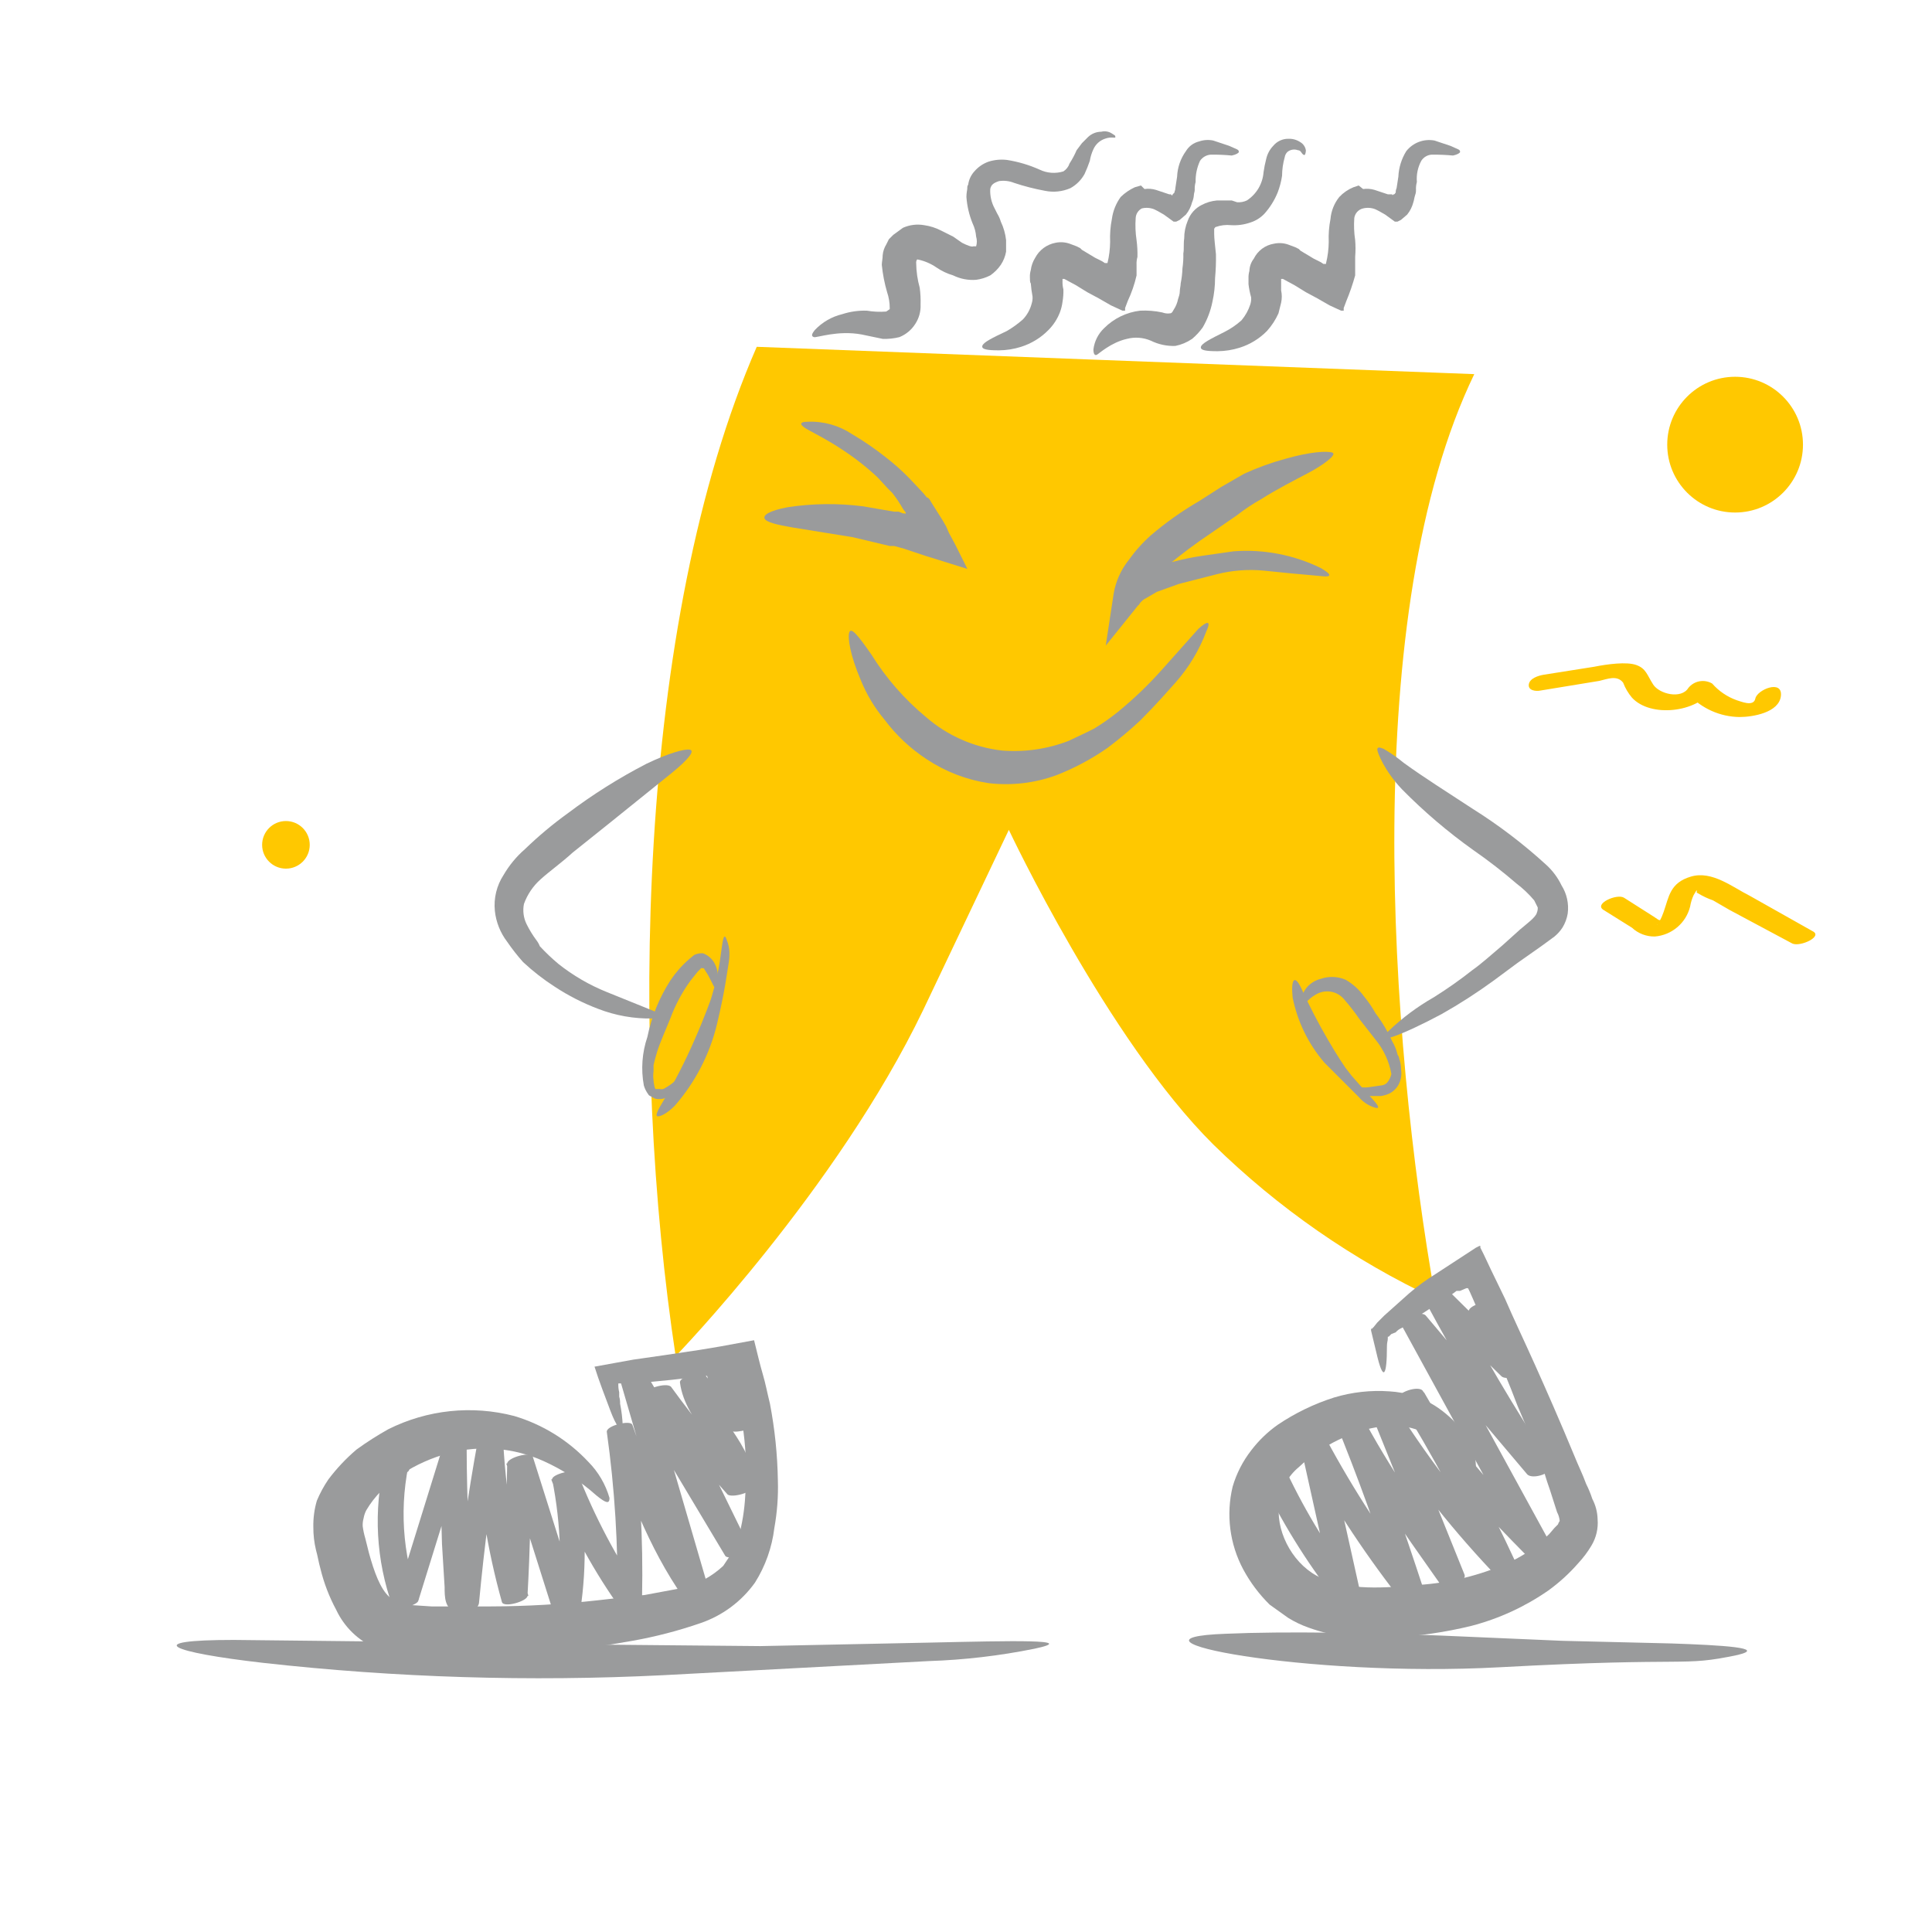
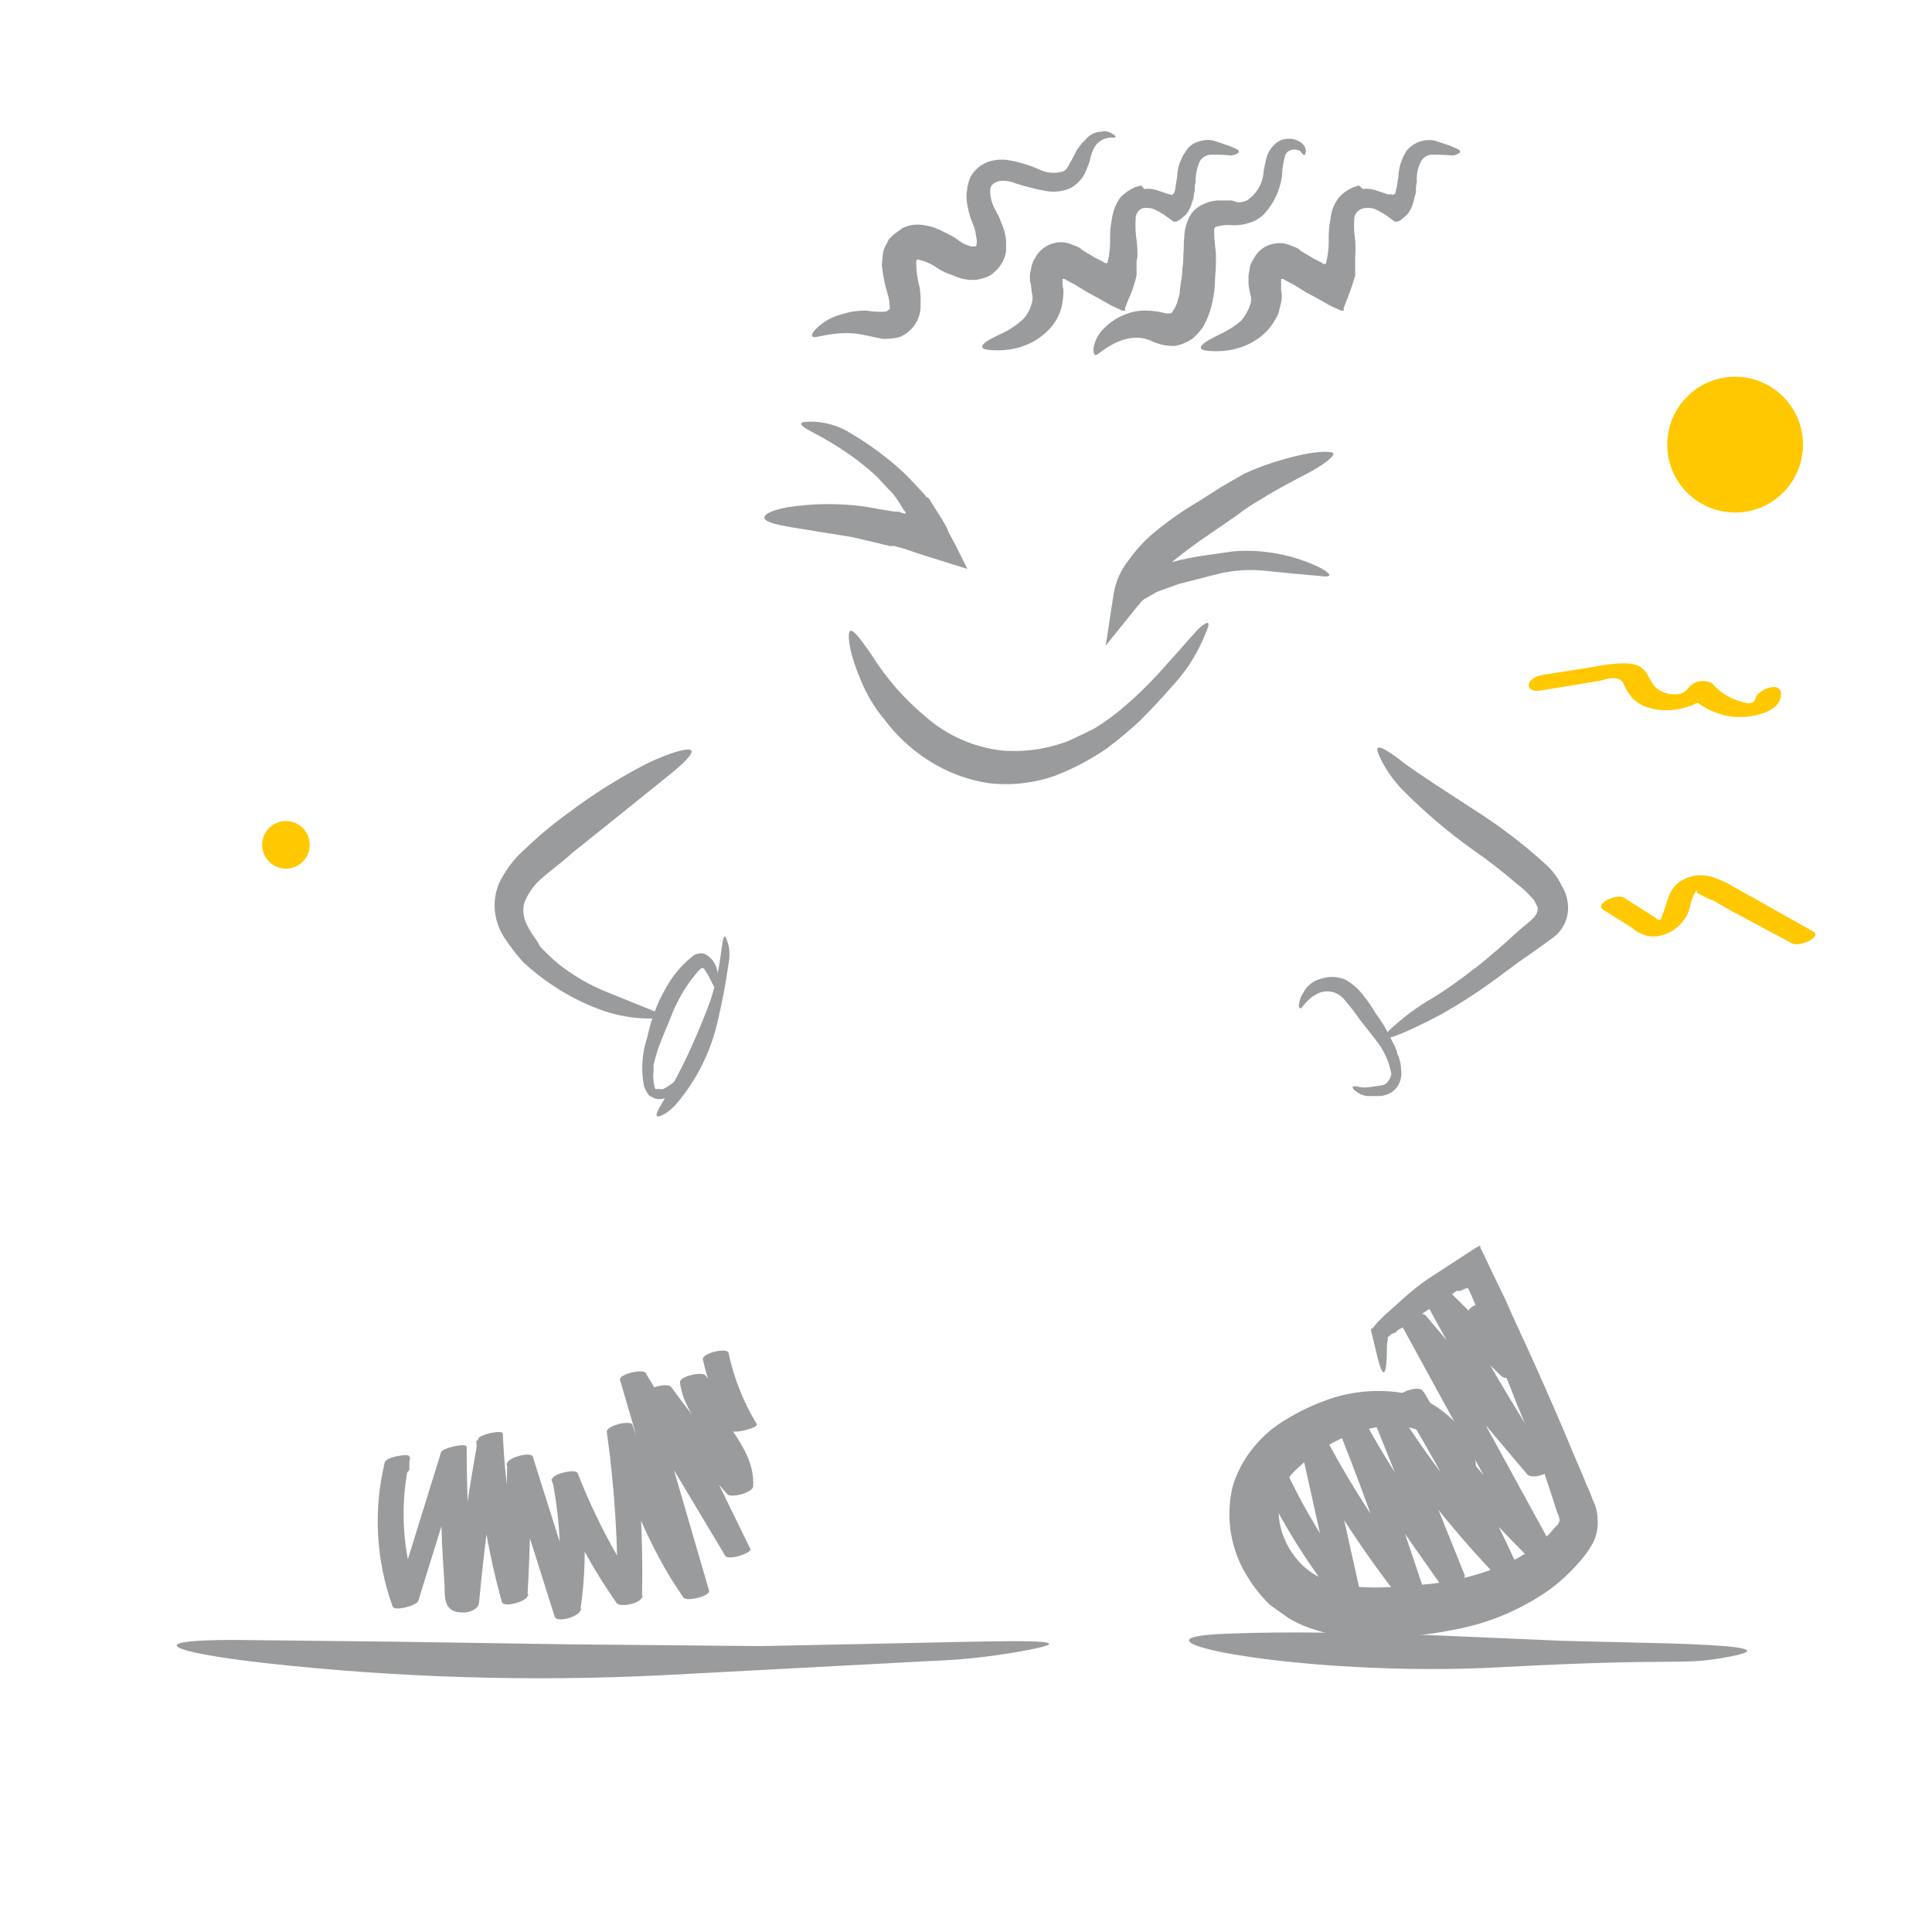
<svg xmlns="http://www.w3.org/2000/svg" width="120" height="120" viewBox="0 0 120 120" fill="none">
  <path d="M47.222 102.242L35.286 102.132L24.61 101.969L14.536 101.859C8.678 101.859 10.594 102.626 16.343 103.283C24.594 104.205 32.906 104.461 41.199 104.049L57.679 103.173C59.886 103.101 62.084 102.844 64.249 102.406C67.096 101.804 62.825 101.913 57.843 102.023L47.222 102.242Z" fill="#9A9B9C" />
  <path d="M97.043 101.914L89.432 101.585C85.107 101.421 79.906 101.311 76.128 101.476C68.627 101.749 81.055 104.213 93.155 103.556C105.255 102.899 104.324 103.556 107.938 102.79C109.744 102.352 107.007 102.187 103.831 102.078L97.043 101.914Z" fill="#9A9B9C" />
  <path d="M17.759 53.953C18.576 53.953 19.238 53.291 19.238 52.475C19.238 51.658 18.576 50.996 17.759 50.996C16.943 50.996 16.281 51.658 16.281 52.475C16.281 53.291 16.943 53.953 17.759 53.953Z" fill="#FFC800" />
  <path d="M107.77 31.834C110.098 31.834 111.986 29.946 111.986 27.618C111.986 25.29 110.098 23.402 107.77 23.402C105.442 23.402 103.555 25.29 103.555 27.618C103.555 29.946 105.442 31.834 107.77 31.834Z" fill="#FFC800" />
  <path d="M99.611 56.526L101.363 57.621C101.748 57.982 102.259 58.178 102.787 58.168C103.3 58.126 103.788 57.924 104.181 57.59C104.574 57.256 104.853 56.807 104.977 56.307C105.017 56.061 105.091 55.821 105.196 55.595L105.36 55.321H105.415C105.36 55.431 105.36 55.431 105.469 55.486C105.763 55.664 106.075 55.811 106.4 55.924L107.44 56.526L111.328 58.606C111.82 58.825 113.244 58.168 112.587 57.84L108.7 55.65C107.605 55.102 106.345 54.062 105.031 54.445C103.717 54.829 103.663 55.705 103.334 56.635C103.006 57.566 102.951 57.128 102.951 57.347C102.951 57.566 102.896 57.402 103.006 57.292C103.115 57.183 103.225 57.183 103.006 57.128L102.677 56.909L100.87 55.759C100.432 55.486 98.954 56.143 99.611 56.526Z" fill="#FFC800" />
  <path d="M95.669 42.893L99.337 42.291C99.83 42.181 100.432 41.908 100.816 42.401C100.945 42.739 101.13 43.054 101.363 43.331C102.513 44.59 105.415 44.262 106.345 42.839L104.867 43.112C105.271 43.554 105.761 43.908 106.308 44.153C106.854 44.398 107.444 44.528 108.043 44.536C108.864 44.536 110.506 44.262 110.616 43.222C110.725 42.181 109.138 42.839 109.028 43.386C108.919 43.934 108.097 43.55 107.878 43.495C107.287 43.286 106.759 42.928 106.345 42.455C106.107 42.316 105.827 42.267 105.555 42.317C105.284 42.367 105.04 42.514 104.867 42.729C104.429 43.441 103.06 43.112 102.677 42.51C102.294 41.908 102.239 41.525 101.637 41.306C101.035 41.087 99.83 41.251 99.008 41.415L95.888 41.908C95.56 41.962 95.012 42.127 94.957 42.51C94.903 42.893 95.395 42.948 95.669 42.893Z" fill="#FFC800" />
-   <path d="M47.003 21.541C39.502 38.732 39.119 65.505 41.966 84.23C41.966 84.23 51.985 73.882 57.35 62.713L62.661 51.544C62.661 51.544 68.793 64.574 75.364 71.09C79.391 75.035 84.056 78.274 89.16 80.671C86.258 64.301 84.452 37.966 91.57 23.238L47.003 21.541Z" fill="#FFC800" />
-   <path d="M45.468 96.384C45.461 96.469 45.422 96.546 45.359 96.603L44.921 97.26C44.21 97.922 43.344 98.392 42.402 98.629L40.048 99.067L37.146 99.395C34.928 99.643 32.699 99.771 30.467 99.778H26.799L25.156 99.669C24.785 99.608 24.442 99.436 24.171 99.176C23.623 98.683 23.24 97.643 22.911 96.439L22.692 95.562C22.617 95.312 22.562 95.055 22.528 94.796C22.52 94.63 22.538 94.463 22.583 94.303C22.613 94.132 22.668 93.966 22.747 93.811C23.005 93.371 23.317 92.966 23.678 92.606C24.073 92.23 24.493 91.883 24.937 91.566C25.846 90.973 26.844 90.53 27.894 90.252C29.846 89.746 31.912 89.919 33.752 90.745C34.95 91.284 36.058 92.004 37.037 92.88C37.639 93.373 37.858 93.427 37.858 93.044C37.615 92.198 37.163 91.425 36.544 90.799C35.291 89.459 33.703 88.477 31.945 87.952C29.322 87.267 26.54 87.558 24.116 88.773C23.435 89.154 22.776 89.575 22.145 90.033C21.494 90.586 20.906 91.211 20.393 91.894C20.112 92.308 19.874 92.748 19.681 93.208C19.524 93.742 19.451 94.295 19.462 94.851C19.459 95.33 19.515 95.808 19.626 96.274C19.736 96.657 19.791 97.041 19.9 97.424C20.117 98.321 20.448 99.185 20.886 99.997C21.379 101.046 22.235 101.882 23.295 102.351C24.245 102.762 25.271 102.968 26.306 102.954H28.879C32.368 102.879 35.846 102.531 39.282 101.914C40.713 101.659 42.123 101.293 43.497 100.819C44.864 100.355 46.052 99.474 46.892 98.3C47.54 97.272 47.951 96.112 48.096 94.906C48.272 93.93 48.346 92.939 48.315 91.949C48.289 90.35 48.124 88.757 47.823 87.186C47.658 86.529 47.549 85.927 47.385 85.379C47.22 84.832 47.001 83.901 46.837 83.244L44.757 83.627L43.443 83.846L41.253 84.174L39.336 84.449L38.132 84.667L36.927 84.886C37.201 85.762 37.584 86.748 37.913 87.624C38.241 88.5 38.625 89.102 38.679 88.555C38.66 88.095 38.605 87.637 38.515 87.186C38.521 87.038 38.502 86.89 38.46 86.748V86.474C38.415 86.296 38.397 86.111 38.406 85.927H39.446L41.691 85.707L44.1 85.434L45.195 85.324H45.523C45.641 85.757 45.732 86.195 45.797 86.639C45.961 87.405 46.071 88.171 46.18 88.938C46.35 90.245 46.386 91.565 46.29 92.88C46.243 93.788 46.096 94.687 45.852 95.562C45.746 95.846 45.618 96.121 45.468 96.384Z" fill="#9A9B9C" />
  <path d="M95.89 91.347C95.89 91.347 96 91.785 96.273 92.552L96.711 93.92C96.802 94.09 96.858 94.276 96.876 94.468C96.828 94.535 96.792 94.609 96.766 94.686L96.547 94.906L96.219 95.289L95.452 96.001C94.813 96.49 94.114 96.894 93.372 97.205C91.581 97.954 89.671 98.38 87.732 98.465C85.597 98.684 83.352 98.738 81.765 97.862C80.177 96.986 79.191 94.961 79.465 93.318C79.573 92.461 80.004 91.678 80.67 91.128C81.4 90.44 82.23 89.868 83.133 89.43C84.94 88.555 86.802 88.281 88.225 88.883C88.857 89.117 89.449 89.45 89.977 89.868C90.333 90.169 90.663 90.499 90.963 90.854C91.401 91.347 91.62 91.457 91.674 91.073C91.648 90.246 91.339 89.454 90.798 88.829C90.323 88.225 89.749 87.707 89.101 87.296C88.257 86.778 87.297 86.477 86.309 86.42C85.145 86.336 83.976 86.466 82.86 86.802C81.617 87.198 80.437 87.77 79.356 88.5C78.731 88.942 78.176 89.478 77.713 90.088C77.192 90.757 76.802 91.519 76.563 92.333C76.143 94.07 76.377 95.902 77.22 97.479C77.655 98.287 78.209 99.025 78.863 99.669L80.013 100.49C80.41 100.735 80.832 100.937 81.272 101.093C82.936 101.69 84.716 101.897 86.473 101.695C88.135 101.619 89.785 101.381 91.401 100.983C93.105 100.538 94.717 99.797 96.164 98.793C96.847 98.3 97.472 97.73 98.025 97.096C98.338 96.761 98.613 96.395 98.847 96.001C99.144 95.507 99.278 94.933 99.23 94.358C99.219 93.918 99.106 93.488 98.901 93.099C98.797 92.78 98.669 92.468 98.518 92.168C98.299 91.566 98.025 91.019 97.806 90.471C96.876 88.226 96.054 86.365 95.343 84.777C94.631 83.189 93.974 81.821 93.481 80.671L92.605 78.864L92.167 77.933L91.948 77.495V77.385H91.893L91.674 77.495L89.156 79.138C88.577 79.495 88.028 79.897 87.513 80.342L85.98 81.711L85.542 82.149L85.323 82.422L85.214 82.532H85.159V82.641L85.488 84.011C85.926 85.927 86.145 85.434 86.145 83.627C86.145 83.354 86.199 83.299 86.199 83.135V83.025H86.254L86.418 82.861L86.692 82.751C86.796 82.63 86.927 82.537 87.075 82.478L87.897 81.875L89.758 80.671L90.251 80.342L90.47 80.178H90.689L91.072 80.013H91.182L91.291 80.233L91.51 80.726L92.496 83.025C93.153 84.558 93.755 85.982 94.248 87.296C95.233 89.595 95.89 91.347 95.89 91.347Z" fill="#9A9B9C" />
  <path d="M55.433 30.629C55.677 30.941 55.896 31.27 56.09 31.615L56.255 31.834C56.255 31.889 56.255 31.943 56.2 31.889H56.09L55.816 31.779H55.543L54.886 31.67L53.627 31.451C52.062 31.248 50.477 31.266 48.918 31.505C47.768 31.724 47.385 31.998 47.495 32.217C47.604 32.436 48.261 32.6 49.246 32.765L52.969 33.367L55.269 33.914H55.543L56.145 34.079L57.459 34.517L60.087 35.338L59.923 35.009L59.704 34.571L59.321 33.805L58.937 33.093L58.773 32.71L58.554 32.327L57.897 31.286L57.733 31.013L57.623 30.903H57.569L57.349 30.629L56.474 29.699C56.012 29.227 55.518 28.788 54.995 28.385C54.335 27.863 53.64 27.387 52.915 26.961C52.106 26.423 51.148 26.155 50.177 26.195C49.575 26.195 49.684 26.414 50.177 26.687C50.67 26.961 51.437 27.344 52.258 27.892C53.056 28.408 53.808 28.994 54.502 29.644L55.16 30.356L55.433 30.629Z" fill="#9A9B9C" />
  <path d="M72.841 34.9L71.91 35.119L70.815 35.447L70.103 35.831C69.758 35.993 69.457 36.238 69.228 36.542L70.924 37.254C71.057 36.928 71.222 36.616 71.418 36.323C71.715 35.932 72.044 35.565 72.403 35.228C73.312 34.464 74.262 33.752 75.25 33.093L76.837 31.998C77.304 31.632 77.799 31.303 78.316 31.013C79.356 30.356 80.341 29.863 81.272 29.37C82.203 28.877 83.079 28.22 82.75 28.111C82.422 28.001 81.382 28.056 79.849 28.494C78.967 28.733 78.106 29.044 77.275 29.425L75.852 30.246L74.484 31.122C73.417 31.741 72.409 32.456 71.472 33.257C70.96 33.715 70.501 34.23 70.103 34.79C69.621 35.394 69.301 36.109 69.172 36.871L68.68 40.101L70.705 37.583C70.72 37.583 70.734 37.577 70.744 37.567C70.754 37.556 70.76 37.542 70.76 37.528C70.867 37.361 71.019 37.228 71.198 37.145L71.856 36.761L73.224 36.269L75.579 35.666C76.543 35.422 77.544 35.347 78.535 35.447L80.177 35.612L81.984 35.776C82.805 35.885 82.696 35.666 82.039 35.283C80.357 34.46 78.486 34.101 76.618 34.243L74.703 34.517C74.075 34.608 73.453 34.736 72.841 34.9Z" fill="#9A9B9C" />
  <path d="M67.971 45.247L67.533 45.467L66.382 46.014C65.059 46.526 63.636 46.732 62.221 46.616C60.478 46.413 58.837 45.688 57.513 44.536C56.179 43.432 55.033 42.119 54.119 40.648C53.243 39.389 52.859 38.951 52.75 39.28C52.641 39.608 52.805 40.703 53.462 42.236C53.822 43.13 54.321 43.961 54.94 44.7C55.665 45.669 56.555 46.502 57.568 47.164C58.723 47.929 60.031 48.434 61.401 48.642C62.825 48.811 64.269 48.642 65.616 48.149C66.738 47.71 67.804 47.141 68.792 46.452C69.496 45.922 70.173 45.355 70.818 44.755C71.858 43.714 72.514 42.948 73.008 42.4C73.835 41.467 74.484 40.391 74.924 39.225C75.252 38.513 74.979 38.568 74.431 39.061L72.186 41.579C71.344 42.526 70.429 43.404 69.448 44.207C68.979 44.586 68.486 44.934 67.971 45.247Z" fill="#9A9B9C" />
  <path d="M60.136 11.467C60.092 11.531 60.073 11.609 60.081 11.686C60.081 11.795 60.026 11.96 60.026 12.233C60.066 12.797 60.196 13.352 60.41 13.876C60.533 14.134 60.607 14.412 60.629 14.697C60.688 14.893 60.688 15.103 60.629 15.299H60.464C60.355 15.354 60.081 15.245 59.753 15.08L59.205 14.697L58.439 14.314C58.113 14.147 57.761 14.036 57.398 13.985C56.954 13.907 56.496 13.964 56.084 14.149L55.482 14.588L55.208 14.861L55.044 15.19C54.922 15.389 54.847 15.614 54.825 15.847C54.825 16.066 54.77 16.285 54.77 16.449C54.827 17.024 54.937 17.592 55.099 18.146C55.207 18.464 55.263 18.797 55.263 19.132C55.263 19.241 55.263 19.186 55.208 19.241L55.044 19.351C54.642 19.383 54.237 19.364 53.84 19.296C53.32 19.28 52.801 19.354 52.307 19.515C51.657 19.672 51.068 20.015 50.609 20.5C50.39 20.774 50.39 20.884 50.555 20.939C50.719 20.993 52.033 20.5 53.511 20.774L54.825 21.048C55.175 21.061 55.526 21.024 55.865 20.939C56.272 20.775 56.617 20.488 56.851 20.117C57.084 19.76 57.199 19.339 57.179 18.913C57.19 18.565 57.172 18.217 57.125 17.872C56.986 17.373 56.912 16.858 56.906 16.34C56.897 16.262 56.917 16.185 56.96 16.12H57.015C57.427 16.207 57.818 16.374 58.165 16.613C58.483 16.831 58.834 16.997 59.205 17.106C59.646 17.323 60.138 17.418 60.629 17.38C60.934 17.34 61.23 17.247 61.505 17.106C61.763 16.93 61.985 16.707 62.162 16.449C62.327 16.201 62.439 15.921 62.49 15.628V14.916C62.446 14.517 62.335 14.128 62.162 13.766C62.111 13.593 62.038 13.427 61.943 13.274L61.778 12.945C61.579 12.576 61.484 12.159 61.505 11.741C61.559 11.467 61.724 11.357 62.052 11.248C62.367 11.202 62.688 11.239 62.983 11.357C63.609 11.566 64.25 11.731 64.899 11.85C65.433 11.961 65.987 11.904 66.487 11.686C66.856 11.482 67.159 11.178 67.363 10.81C67.487 10.542 67.596 10.268 67.691 9.989C67.731 9.742 67.805 9.503 67.91 9.277C67.977 9.124 68.075 8.987 68.197 8.874C68.32 8.761 68.465 8.674 68.622 8.62C69.06 8.456 69.279 8.62 69.279 8.51C69.279 8.401 69.224 8.401 69.06 8.291C68.965 8.228 68.856 8.186 68.743 8.167C68.63 8.148 68.514 8.153 68.403 8.182C68.097 8.183 67.804 8.301 67.582 8.51L67.199 8.894L67.034 9.113L66.87 9.332C66.748 9.617 66.6 9.892 66.432 10.153C66.365 10.356 66.23 10.53 66.049 10.646C65.56 10.797 65.032 10.758 64.571 10.536C63.925 10.246 63.244 10.043 62.545 9.934C62.158 9.888 61.766 9.925 61.395 10.043C61.056 10.165 60.754 10.372 60.519 10.646C60.311 10.874 60.178 11.161 60.136 11.467Z" fill="#9A9B9C" />
  <path d="M84.391 11.521L84.063 11.631C83.731 11.767 83.433 11.972 83.187 12.233C82.872 12.625 82.681 13.101 82.639 13.602C82.547 14.07 82.509 14.548 82.53 15.025C82.526 15.468 82.47 15.909 82.365 16.34C82.365 16.394 82.365 16.394 82.311 16.394H82.201L82.037 16.285L81.599 16.066L80.778 15.573L80.668 15.463L80.449 15.354L80.011 15.19C79.73 15.092 79.427 15.073 79.135 15.135C78.866 15.178 78.611 15.284 78.392 15.446C78.173 15.608 77.996 15.821 77.876 16.066C77.706 16.286 77.61 16.554 77.602 16.832C77.561 16.974 77.542 17.122 77.547 17.27V17.654C77.58 17.931 77.635 18.206 77.712 18.475C77.721 18.623 77.702 18.771 77.657 18.913C77.54 19.273 77.354 19.608 77.109 19.898C76.794 20.179 76.445 20.418 76.069 20.61C75.193 21.048 74.646 21.322 74.591 21.541C74.536 21.76 74.919 21.814 75.631 21.814C76.096 21.81 76.557 21.736 77 21.596C77.643 21.393 78.225 21.036 78.697 20.555C78.99 20.229 79.23 19.86 79.409 19.46L79.573 18.803C79.628 18.551 79.628 18.289 79.573 18.037V17.325H79.683L80.394 17.708L81.106 18.146L81.818 18.529L82.584 18.968L83.296 19.296H83.46V19.132L83.625 18.694C83.84 18.176 84.023 17.646 84.172 17.106V15.956C84.2 15.61 84.2 15.262 84.172 14.916C84.103 14.463 84.084 14.004 84.117 13.547C84.136 13.403 84.199 13.268 84.297 13.16C84.395 13.052 84.523 12.977 84.665 12.945C84.92 12.883 85.188 12.902 85.431 13L85.65 13.109L86.034 13.328L86.636 13.766H86.8L87.019 13.657L87.402 13.328C87.584 13.103 87.714 12.842 87.786 12.562C87.84 12.398 87.84 12.288 87.895 12.124C87.95 11.96 87.95 11.905 87.95 11.795C87.941 11.629 87.96 11.463 88.005 11.303C87.966 10.847 88.062 10.391 88.278 9.988C88.349 9.876 88.446 9.783 88.56 9.716C88.674 9.649 88.803 9.611 88.935 9.605C89.374 9.601 89.813 9.62 90.249 9.66C90.523 9.605 90.687 9.496 90.687 9.441C90.687 9.386 90.687 9.331 90.578 9.277L90.085 9.058L89.1 8.729C88.776 8.668 88.441 8.697 88.132 8.813C87.823 8.929 87.552 9.127 87.348 9.386C87.05 9.864 86.88 10.411 86.855 10.974L86.745 11.686C86.706 11.771 86.687 11.865 86.691 11.96C86.636 12.014 86.636 12.069 86.581 12.069C86.526 12.069 86.472 12.178 86.472 12.069H86.198L85.377 11.795C85.146 11.727 84.903 11.708 84.665 11.741L84.391 11.521Z" fill="#9A9B9C" />
  <path d="M70.868 11.521L70.485 11.631C70.161 11.78 69.864 11.984 69.609 12.233C69.316 12.637 69.127 13.107 69.061 13.602C68.968 14.07 68.932 14.548 68.952 15.025C68.947 15.468 68.893 15.909 68.787 16.34H68.623L68.459 16.23L68.021 16.011L67.2 15.518L67.09 15.409L66.871 15.299L66.433 15.135C66.151 15.038 65.848 15.019 65.557 15.08C65.291 15.131 65.04 15.241 64.821 15.402C64.603 15.563 64.425 15.771 64.298 16.011C64.151 16.243 64.058 16.505 64.024 16.777C63.982 16.92 63.964 17.067 63.969 17.215C63.969 17.38 63.969 17.544 64.024 17.599C64.045 17.874 64.082 18.148 64.133 18.42C64.142 18.568 64.124 18.717 64.079 18.858C63.983 19.228 63.795 19.567 63.531 19.843C63.226 20.111 62.896 20.349 62.546 20.555C61.615 20.993 61.068 21.267 61.013 21.486C60.958 21.705 61.341 21.76 62.053 21.76C62.518 21.756 62.979 21.682 63.422 21.541C64.064 21.338 64.647 20.981 65.119 20.5C65.43 20.189 65.672 19.816 65.831 19.405C65.911 19.194 65.966 18.973 65.995 18.748C66.038 18.495 66.057 18.239 66.05 17.982C66.004 17.803 65.986 17.619 65.995 17.434V17.325H66.105L66.816 17.708L67.528 18.146L68.24 18.529L69.006 18.968L69.718 19.296H69.882V19.132L70.047 18.694C70.286 18.186 70.47 17.654 70.594 17.106V16.449C70.585 16.283 70.604 16.116 70.649 15.956C70.658 15.609 70.639 15.261 70.594 14.916C70.525 14.463 70.506 14.004 70.539 13.547C70.544 13.422 70.583 13.3 70.65 13.195C70.717 13.089 70.811 13.003 70.922 12.945C71.177 12.883 71.446 12.902 71.689 13L71.908 13.109L72.291 13.328L72.894 13.766H73.058L73.277 13.657L73.66 13.328C73.841 13.103 73.972 12.842 74.043 12.562C74.105 12.423 74.142 12.275 74.153 12.124C74.153 12.014 74.207 11.905 74.207 11.795C74.199 11.629 74.217 11.463 74.262 11.303C74.251 10.849 74.346 10.4 74.536 9.989C74.609 9.879 74.707 9.788 74.821 9.722C74.935 9.656 75.062 9.616 75.193 9.605C75.632 9.6 76.071 9.619 76.507 9.66C76.781 9.605 76.945 9.496 76.945 9.441C76.945 9.386 76.945 9.332 76.836 9.277L76.343 9.058L75.357 8.729C75.066 8.668 74.763 8.687 74.481 8.784C74.311 8.825 74.151 8.899 74.01 9.002C73.869 9.106 73.75 9.236 73.66 9.386C73.325 9.85 73.135 10.402 73.112 10.974L73.003 11.686C73.003 11.85 72.948 11.85 72.948 11.96L72.839 12.069C72.839 12.124 72.784 12.178 72.729 12.069H72.62L71.799 11.795C71.568 11.725 71.325 11.706 71.087 11.741L70.868 11.521Z" fill="#9A9B9C" />
  <path d="M76.51 12.452H75.579C75.254 12.481 74.938 12.574 74.648 12.726C74.239 12.928 73.925 13.281 73.772 13.711C73.627 14.058 73.552 14.43 73.553 14.806C73.499 15.19 73.553 15.463 73.499 15.737C73.508 16.048 73.489 16.36 73.444 16.668C73.435 16.981 73.398 17.292 73.335 17.599C73.335 17.763 73.28 17.927 73.28 18.091C73.28 18.256 73.225 18.42 73.17 18.584C73.123 18.819 73.03 19.042 72.897 19.241C72.787 19.46 72.732 19.46 72.677 19.46C72.623 19.46 72.513 19.515 72.185 19.405C71.736 19.31 71.275 19.273 70.816 19.296C69.966 19.396 69.174 19.782 68.571 20.391C68.207 20.74 67.975 21.204 67.914 21.705C67.914 22.033 68.024 22.088 68.133 22.033C68.243 21.979 69.009 21.267 69.995 21.048C70.486 20.92 71.006 20.959 71.473 21.157C71.948 21.393 72.476 21.506 73.006 21.486C73.378 21.411 73.732 21.262 74.046 21.048C74.294 20.839 74.515 20.6 74.703 20.336C74.99 19.843 75.193 19.307 75.305 18.748C75.414 18.263 75.469 17.767 75.47 17.27C75.516 16.779 75.534 16.285 75.525 15.792C75.47 15.244 75.415 14.806 75.415 14.533V14.204C75.47 14.149 75.47 14.095 75.525 14.095C75.823 13.99 76.141 13.952 76.455 13.985C76.864 14.011 77.273 13.956 77.66 13.821C77.994 13.717 78.296 13.528 78.536 13.273C78.883 12.886 79.16 12.441 79.357 11.959C79.486 11.624 79.578 11.275 79.631 10.919C79.634 10.53 79.689 10.143 79.795 9.769C79.814 9.645 79.871 9.531 79.959 9.441C80.049 9.366 80.157 9.316 80.273 9.297C80.389 9.277 80.507 9.289 80.616 9.331C80.781 9.331 80.835 9.496 80.89 9.55C80.945 9.605 80.999 9.66 81.054 9.605C81.092 9.519 81.111 9.426 81.109 9.331C81.093 9.23 81.055 9.134 80.998 9.049C80.942 8.964 80.868 8.892 80.781 8.839C80.555 8.685 80.287 8.608 80.014 8.62C79.836 8.619 79.66 8.659 79.499 8.734C79.339 8.81 79.197 8.92 79.083 9.058C78.864 9.285 78.712 9.57 78.645 9.879C78.574 10.149 78.52 10.423 78.481 10.7C78.454 11.052 78.346 11.394 78.166 11.698C77.985 12.002 77.737 12.26 77.441 12.452C77.253 12.54 77.046 12.578 76.838 12.562L76.51 12.452Z" fill="#9A9B9C" />
  <path d="M94.252 59.811L95.73 58.771L96.552 58.169C96.742 58.012 96.909 57.827 97.044 57.621C97.21 57.353 97.322 57.056 97.373 56.745C97.454 56.134 97.319 55.514 96.99 54.993C96.762 54.518 96.446 54.091 96.059 53.734C94.635 52.429 93.096 51.256 91.46 50.23C89.872 49.19 88.394 48.259 87.189 47.383C86.795 47.056 86.374 46.763 85.93 46.507C85.656 46.397 85.547 46.397 85.547 46.562C85.547 46.726 85.985 47.876 87.08 49.025C88.445 50.411 89.929 51.675 91.514 52.803C92.445 53.449 93.34 54.143 94.197 54.883C94.6 55.188 94.967 55.537 95.292 55.924L95.511 56.362C95.519 56.474 95.5 56.587 95.457 56.69C95.402 56.964 94.799 57.402 94.416 57.73L93.321 58.716C92.609 59.318 92.007 59.866 91.46 60.249C90.689 60.859 89.884 61.425 89.051 61.946C88.039 62.523 87.101 63.221 86.258 64.027C85.109 65.067 87.189 64.246 89.543 62.986C90.659 62.356 91.738 61.661 92.774 60.906L94.252 59.811Z" fill="#9A9B9C" />
  <path d="M33.529 58.771C33.475 58.633 33.401 58.504 33.31 58.388C33.08 58.078 32.879 57.748 32.708 57.402C32.516 57.012 32.458 56.569 32.544 56.143C32.758 55.553 33.115 55.026 33.584 54.61C34.131 54.117 34.898 53.569 35.555 52.967L37.745 51.215L41.687 48.04C42.837 47.109 43.165 46.616 42.837 46.562C42.508 46.507 41.523 46.781 40.154 47.438C38.446 48.32 36.816 49.346 35.281 50.504C34.334 51.186 33.438 51.937 32.598 52.748C32.077 53.202 31.633 53.739 31.284 54.336C30.849 54.999 30.656 55.792 30.737 56.581C30.812 57.278 31.077 57.94 31.503 58.497C31.805 58.937 32.134 59.358 32.489 59.756C33.099 60.325 33.758 60.838 34.46 61.289C35.301 61.843 36.201 62.302 37.143 62.658C38.224 63.079 39.377 63.283 40.537 63.26C41.304 63.26 41.194 63.041 40.537 62.768L37.69 61.618C36.607 61.182 35.593 60.592 34.679 59.866C34.273 59.526 33.889 59.16 33.529 58.771Z" fill="#9A9B9C" />
  <path d="M44.156 62.056C44.156 62.056 43.773 63.151 43.17 64.519C42.566 65.914 41.871 67.267 41.09 68.571C40.761 69.118 40.707 69.338 40.871 69.338C41.035 69.338 41.419 69.174 41.911 68.681C43.186 67.221 44.088 65.473 44.539 63.589C45.032 61.508 45.142 60.523 45.251 59.866C45.294 59.631 45.312 59.393 45.306 59.154C45.299 58.891 45.243 58.631 45.142 58.388C44.922 57.731 44.868 58.661 44.703 59.756C44.539 60.852 44.156 62.056 44.156 62.056Z" fill="#9A9B9C" />
-   <path d="M83.571 66.326C83.571 66.326 83.078 65.614 82.476 64.574C81.875 63.544 81.327 62.484 80.833 61.398C80.395 60.468 80.176 60.851 80.286 61.946C80.583 63.444 81.262 64.84 82.257 65.998L84.392 68.133C84.65 68.442 84.992 68.671 85.377 68.79C85.925 68.954 85.377 68.406 84.775 67.749L83.954 66.819L83.571 66.326Z" fill="#9A9B9C" />
  <path d="M40.593 66.162C40.593 66.162 40.647 65.888 40.812 65.341C40.976 64.793 41.304 64.081 41.633 63.261C41.943 62.422 42.366 61.629 42.892 60.906L43.33 60.358L43.549 60.139C43.604 60.085 43.549 60.139 43.604 60.139H43.713L43.987 60.577C44.316 61.18 44.37 61.453 44.48 61.289C44.571 61.05 44.608 60.793 44.589 60.538C44.57 60.283 44.496 60.034 44.37 59.811C44.211 59.533 43.959 59.32 43.659 59.209C43.47 59.197 43.281 59.235 43.111 59.318L42.783 59.592C42.343 59.977 41.957 60.419 41.633 60.906C40.946 61.976 40.464 63.164 40.209 64.41C39.88 65.379 39.804 66.415 39.99 67.421C40.048 67.619 40.141 67.804 40.264 67.969C40.319 68.079 40.428 68.079 40.483 68.133L40.702 68.242C40.962 68.3 41.235 68.261 41.469 68.133C41.775 68.007 42.04 67.798 42.235 67.531C42.416 67.285 42.546 67.006 42.618 66.709C42.728 66.326 42.618 66.381 42.399 66.655C42.096 67.03 41.724 67.346 41.304 67.585C41.257 67.619 41.203 67.641 41.146 67.651C41.09 67.66 41.031 67.657 40.976 67.641H40.702C40.702 67.585 40.647 67.531 40.647 67.476C40.647 67.421 40.593 67.257 40.593 67.093C40.565 66.912 40.565 66.727 40.593 66.546V66.162Z" fill="#9A9B9C" />
  <path d="M86.804 65.505C86.738 65.216 86.627 64.939 86.476 64.683C86.195 64.062 85.847 63.475 85.435 62.931C85.23 62.564 84.992 62.216 84.724 61.891C84.42 61.466 84.028 61.111 83.574 60.851C83.088 60.644 82.541 60.624 82.041 60.796C81.805 60.852 81.585 60.96 81.395 61.112C81.206 61.263 81.052 61.455 80.946 61.672C80.781 61.916 80.686 62.2 80.672 62.493C80.727 62.658 80.782 62.658 80.836 62.603C80.891 62.548 81.22 62.056 81.712 61.782C82.001 61.603 82.345 61.538 82.679 61.598C83.013 61.659 83.312 61.841 83.519 62.11C83.852 62.494 84.163 62.896 84.45 63.315L85.435 64.574C85.941 65.19 86.281 65.925 86.421 66.709C86.376 66.912 86.282 67.1 86.147 67.257C86.043 67.355 85.907 67.413 85.764 67.421L84.997 67.531C84.759 67.563 84.516 67.544 84.286 67.476H84.012C84.014 67.532 84.029 67.586 84.058 67.634C84.087 67.682 84.128 67.722 84.176 67.749C84.378 67.924 84.625 68.037 84.888 68.078H85.764C85.953 68.049 86.137 67.994 86.311 67.914C86.51 67.812 86.68 67.661 86.804 67.476C87.004 67.168 87.082 66.797 87.023 66.436C87.023 66.212 86.986 65.99 86.914 65.778C86.9 65.68 86.863 65.586 86.804 65.505Z" fill="#9A9B9C" />
  <path d="M25.426 91.238V90.471C25.481 90.252 23.948 90.471 23.893 90.854C23.181 93.813 23.352 96.916 24.386 99.779C24.495 100.107 25.864 99.724 25.974 99.45L28.93 89.924L27.343 90.307C27.343 92.168 27.397 94.03 27.452 95.891L27.616 98.574C27.616 99.176 27.616 99.943 28.328 100.107C29.04 100.271 29.697 99.997 29.752 99.559C30.08 96.055 30.518 92.606 31.175 89.102L29.587 89.486C29.728 92.875 30.261 96.238 31.175 99.505C31.285 99.888 32.763 99.45 32.763 99.121C32.927 96.22 32.982 93.373 33.036 90.471L31.449 90.909L34.46 100.435C34.624 100.819 36.048 100.381 36.048 99.997C36.468 97.178 36.394 94.306 35.829 91.511L34.241 91.894C35.272 94.606 36.633 97.18 38.292 99.559C38.511 99.888 39.88 99.559 39.88 99.176C39.956 95.607 39.755 92.038 39.278 88.5L37.69 88.938C38.95 92.497 40.264 96.11 42.453 99.231C42.672 99.505 44.151 99.121 44.041 98.793L40.099 85.27L38.511 85.708L45.027 96.603C45.191 96.986 46.724 96.439 46.614 96.22L41.687 86.146L40.099 86.584C41.705 88.737 43.403 90.818 45.191 92.825C45.465 93.044 46.724 92.716 46.779 92.333C46.943 89.65 44.151 88.007 43.822 85.434L42.234 85.872C43.102 87.079 44.2 88.102 45.465 88.883C45.684 89.048 47.162 88.664 46.998 88.445C46.168 87.076 45.575 85.577 45.246 84.011C45.136 83.682 43.548 84.065 43.658 84.449C43.997 85.995 44.589 87.475 45.41 88.829L46.998 88.391C45.764 87.613 44.687 86.609 43.822 85.434C43.603 85.16 42.18 85.489 42.234 85.872C42.563 88.445 45.355 90.088 45.191 92.771L46.724 92.278C44.925 90.336 43.242 88.288 41.687 86.146C41.413 85.817 39.935 86.31 40.099 86.584L45.027 96.603L46.614 96.22L40.099 85.27C39.88 84.996 38.402 85.379 38.511 85.708L42.453 99.231L44.041 98.793C41.851 95.672 40.537 92.059 39.278 88.5C39.169 88.172 37.636 88.555 37.69 88.938C38.183 92.456 38.403 96.007 38.347 99.559L39.935 99.176C38.297 96.784 36.938 94.212 35.883 91.511C35.774 91.183 34.241 91.566 34.296 91.894C34.861 94.708 34.935 97.597 34.515 100.435L36.102 99.997L33.091 90.471C32.982 90.143 31.503 90.526 31.503 90.909C31.449 93.756 31.394 96.658 31.23 99.505L32.818 99.121C31.908 95.834 31.375 92.455 31.23 89.048C31.23 88.774 29.752 89.102 29.697 89.376C29.04 92.935 28.547 96.439 28.218 99.997L29.642 99.505C29.095 99.341 29.204 97.917 29.204 97.479C29.204 97.041 29.149 95.782 29.095 94.961C29.04 93.263 28.985 91.566 28.985 89.869C28.985 89.595 27.507 89.924 27.397 90.197L24.441 99.724L26.029 99.34C24.972 96.523 24.782 93.453 25.481 90.526L23.948 90.909L23.838 91.621C23.838 91.84 25.426 91.676 25.426 91.238Z" fill="#9A9B9C" />
  <path d="M78.318 91.84C79.575 94.482 81.117 96.979 82.917 99.286C83.191 99.615 84.559 99.286 84.45 98.739L82.369 89.376L80.782 89.814C82.536 93.103 84.57 96.235 86.859 99.176C87.133 99.505 88.557 99.122 88.392 98.629C87.187 94.961 85.929 91.293 84.45 87.679L82.862 88.117C84.724 91.73 87.078 95.016 89.432 98.355C89.651 98.684 91.129 98.3 90.966 97.808L86.859 87.624L85.326 88.172C87.454 91.514 89.892 94.648 92.608 97.534C92.881 97.862 94.36 97.534 94.141 97.041C92.453 93.382 90.533 89.834 88.392 86.42C88.173 85.982 86.64 86.529 86.859 86.912C88.995 90.69 92.005 93.756 95.017 96.822C95.29 97.151 96.769 96.767 96.55 96.329L88.611 81.821L87.078 82.368L94.852 91.566C95.181 91.949 96.66 91.457 96.331 90.909C94.086 87.515 92.005 83.956 90.089 80.343L88.557 80.89L93.265 85.489C93.538 85.763 95.017 85.434 94.798 84.941L92.827 81.164C92.553 80.616 91.02 81.109 91.239 81.547L93.21 85.379L94.743 84.887L90.034 80.233C89.761 79.959 88.282 80.288 88.501 80.78C90.472 84.449 92.608 88.062 94.852 91.566L96.331 90.909L88.557 81.711C88.282 81.383 86.805 81.821 87.024 82.259L94.962 96.767L96.495 96.22C93.538 93.209 90.527 90.198 88.447 86.475L86.914 87.022C88.986 90.4 90.869 93.891 92.553 97.479L94.086 96.932C91.371 94.046 88.932 90.912 86.804 87.57C86.53 87.186 85.053 87.624 85.272 88.062L89.377 98.246L90.91 97.753C88.611 94.468 86.311 91.238 84.45 87.679C84.231 87.186 82.698 87.624 82.862 88.117C84.34 91.73 85.654 95.344 86.804 99.067L88.337 98.519C86.091 95.647 84.095 92.588 82.369 89.376C82.15 88.883 80.672 89.212 80.782 89.814L82.862 99.176L84.396 98.684C82.632 96.431 81.126 93.989 79.906 91.402C79.632 90.854 78.099 91.347 78.318 91.84Z" fill="#9A9B9C" />
</svg>